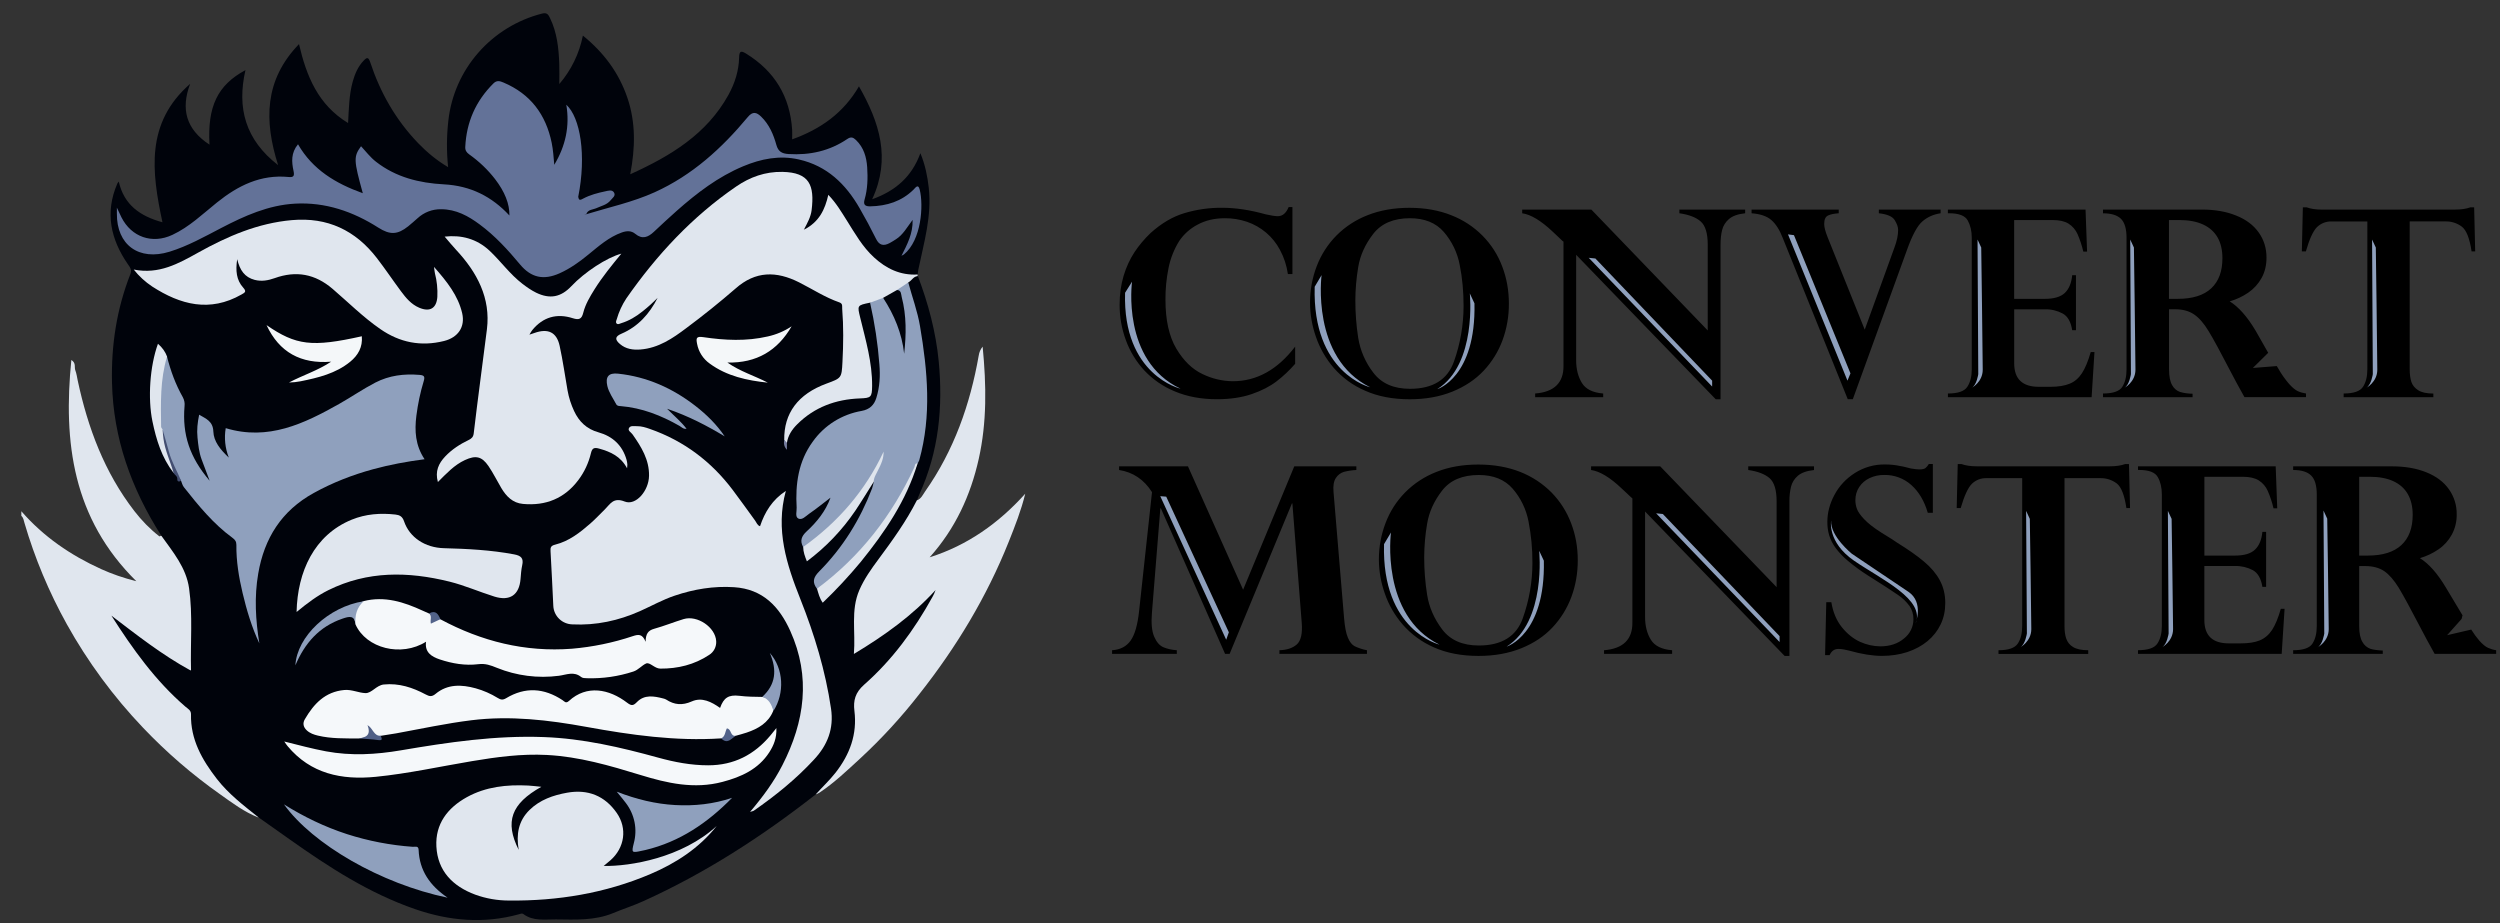
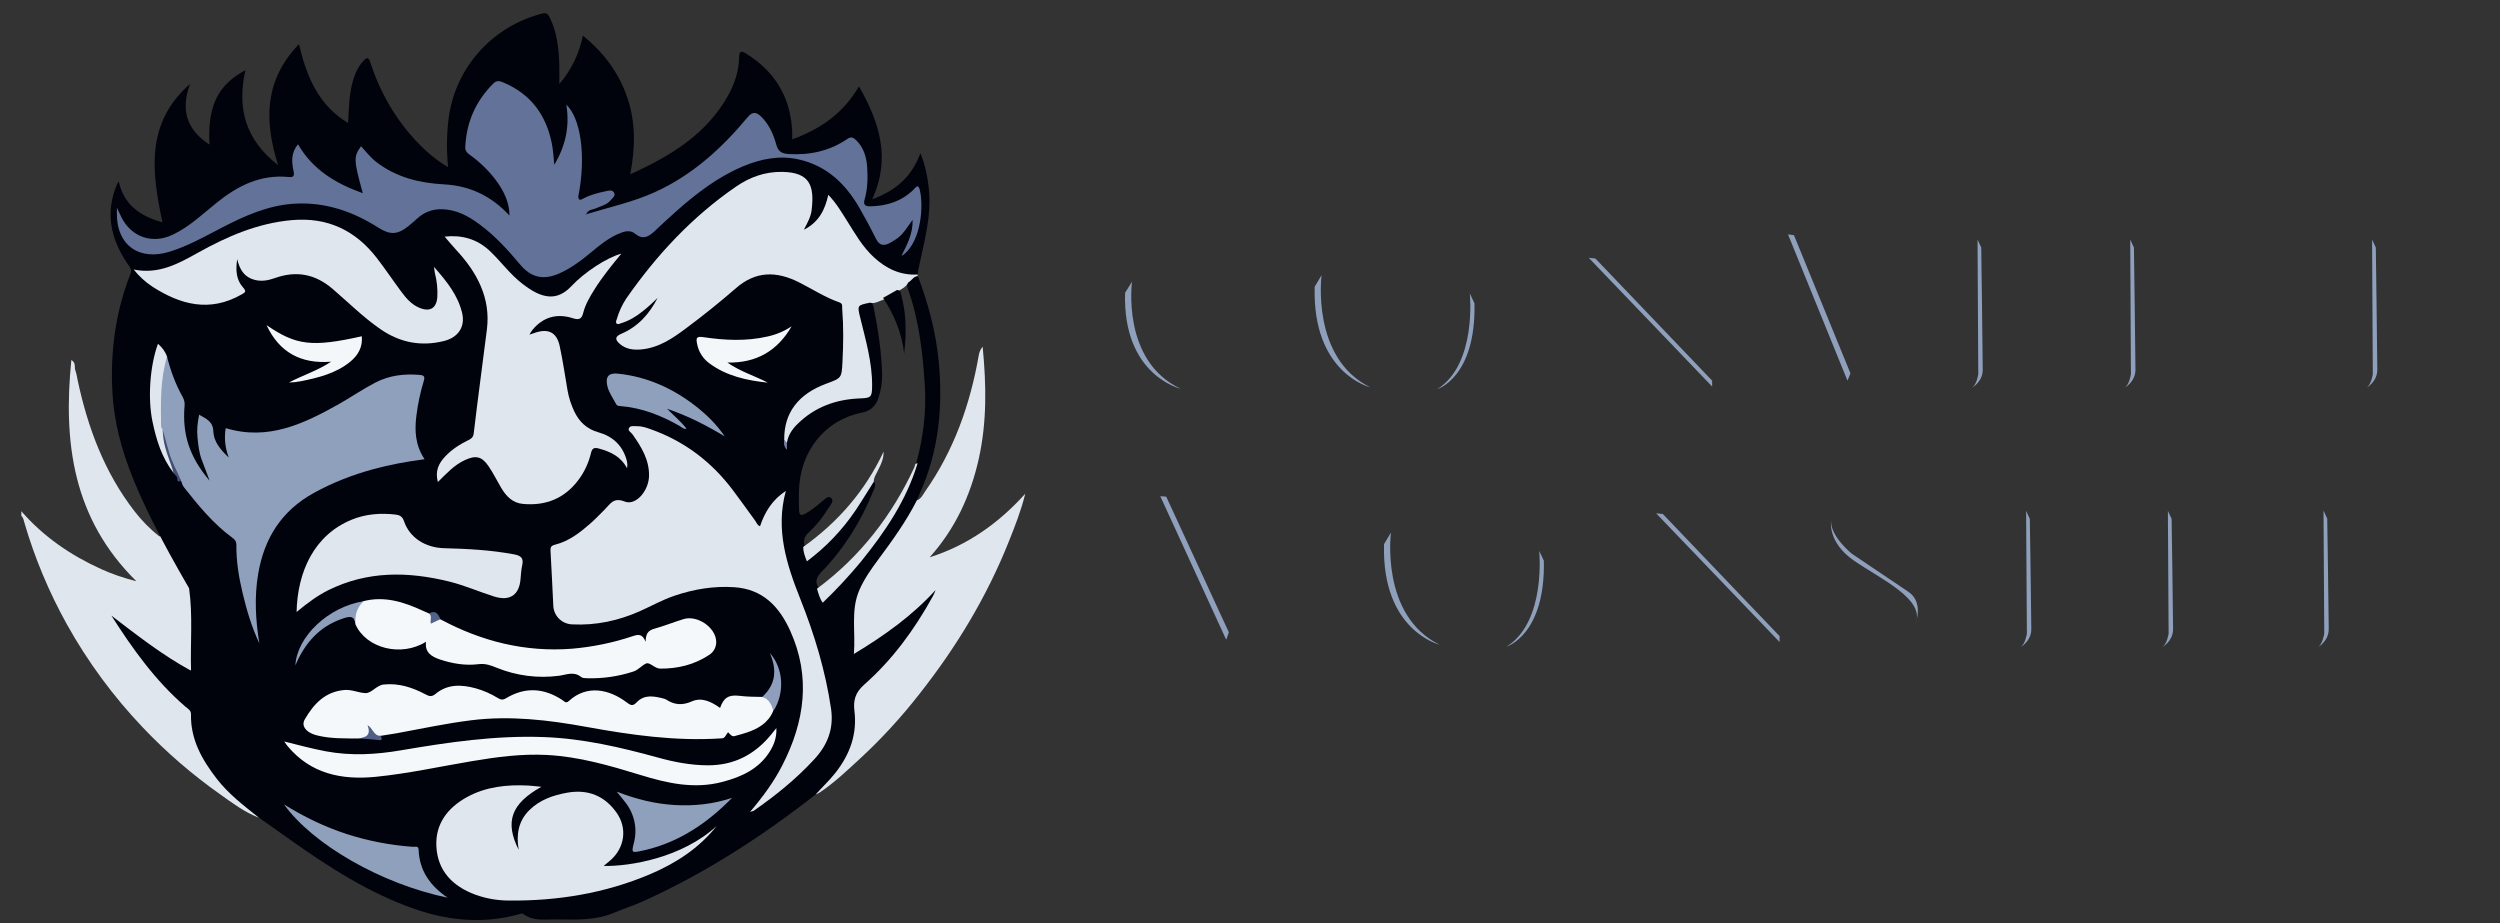
<svg xmlns="http://www.w3.org/2000/svg" width="65" height="24" viewBox="0 0 65 24" fill="none">
  <rect x="0" y="0" width="65" height="24" fill="#333333" stroke="none" />
  <g clip-path="url(#clip0_13873_28805)">
    <path d="M0.555 13.292C1.129 13.952 1.835 14.436 2.632 14.797C2.912 14.924 3.203 15.025 3.545 15.112C1.892 13.482 1.64 11.504 1.855 9.359C1.984 9.44 1.928 9.547 1.957 9.624C1.99 9.71 2.002 9.804 2.021 9.895C2.284 11.123 2.715 12.279 3.494 13.288C3.682 13.531 3.897 13.754 4.142 13.944C4.15 13.95 4.174 13.934 4.19 13.928C4.238 13.924 4.266 13.954 4.291 13.986C4.729 14.544 5.046 15.144 5.017 15.88C5.001 16.321 5.017 16.764 5.014 17.206C5.012 17.468 4.957 17.5 4.731 17.369C4.119 17.015 3.564 16.584 3.031 16.161C3.31 16.57 3.607 16.996 3.943 17.393C4.231 17.734 4.52 18.071 4.871 18.35C4.955 18.417 5.009 18.497 5.011 18.607C5.029 19.358 5.409 19.942 5.898 20.474C6.106 20.696 6.336 20.897 6.583 21.074C6.644 21.119 6.733 21.152 6.72 21.256C6.351 21.112 6.038 20.876 5.722 20.651C5 20.142 4.331 19.564 3.723 18.925C2.949 18.113 2.282 17.208 1.738 16.231C1.273 15.394 0.903 14.51 0.635 13.593C0.617 13.531 0.61 13.46 0.555 13.413L0.555 13.292Z" fill="#E0E6EE" />
-     <path d="M6.722 21.252C6.337 20.945 5.944 20.645 5.64 20.254C5.255 19.757 4.952 19.228 4.966 18.575C4.969 18.465 4.886 18.43 4.823 18.375C4.038 17.699 3.447 16.869 2.896 16.006C3.557 16.509 4.206 17.024 4.967 17.439C4.947 16.706 5.016 15.998 4.916 15.295C4.841 14.759 4.496 14.35 4.192 13.925C3.418 12.71 2.945 11.402 2.912 9.952C2.889 8.978 3.033 8.035 3.39 7.126C3.436 7.009 3.381 6.953 3.33 6.878C2.876 6.223 2.723 5.528 3.05 4.774C3.054 4.763 3.064 4.753 3.088 4.721C3.226 5.332 3.65 5.623 4.224 5.779C3.942 4.465 3.779 3.197 4.944 2.18C4.696 2.836 4.837 3.362 5.447 3.761C5.391 2.765 5.657 2.212 6.382 1.823C6.156 2.806 6.378 3.633 7.231 4.294C6.864 3.137 6.871 2.082 7.774 1.147C7.969 1.983 8.27 2.725 9.05 3.199C9.071 2.819 9.076 2.465 9.171 2.121C9.228 1.919 9.308 1.729 9.457 1.574C9.536 1.491 9.579 1.478 9.625 1.616C9.886 2.408 10.291 3.121 10.877 3.727C11.102 3.959 11.349 4.167 11.651 4.346C11.609 3.944 11.611 3.539 11.657 3.137C11.729 2.483 12.001 1.866 12.437 1.369C12.873 0.871 13.452 0.516 14.097 0.352C14.236 0.317 14.265 0.399 14.305 0.48C14.483 0.85 14.525 1.248 14.541 1.651C14.547 1.822 14.542 1.993 14.542 2.185C14.852 1.824 15.063 1.39 15.155 0.925C15.703 1.37 16.093 1.897 16.313 2.545C16.532 3.19 16.518 3.845 16.386 4.531C17.439 4.055 18.376 3.486 18.939 2.468C19.106 2.165 19.21 1.839 19.217 1.493C19.221 1.323 19.268 1.313 19.399 1.394C20.144 1.853 20.541 2.515 20.596 3.378C20.6 3.451 20.596 3.524 20.596 3.623C21.338 3.356 21.93 2.939 22.333 2.245C22.866 3.181 23.17 4.117 22.676 5.181C23.283 4.962 23.707 4.597 23.93 3.983C24.055 4.286 24.113 4.577 24.147 4.876C24.232 5.611 24.022 6.307 23.876 7.013C23.868 7.052 23.865 7.092 23.86 7.132C23.648 7.238 23.449 7.153 23.253 7.084C22.901 6.958 22.648 6.706 22.421 6.425C22.161 6.104 21.982 5.732 21.74 5.399C21.694 5.335 21.657 5.263 21.595 5.209C21.526 5.236 21.536 5.299 21.516 5.345C21.433 5.539 21.334 5.72 21.167 5.858C21.096 5.915 21.02 6.021 20.926 5.952C20.853 5.898 20.932 5.804 20.963 5.732C21.085 5.452 21.118 5.167 21.021 4.871C20.966 4.702 20.857 4.599 20.68 4.564C20.206 4.469 19.764 4.55 19.344 4.786C18.988 4.983 18.658 5.223 18.362 5.5C17.642 6.174 16.942 6.868 16.391 7.69C16.29 7.842 16.203 8.001 16.145 8.174C16.129 8.221 16.081 8.279 16.135 8.321C16.182 8.358 16.238 8.313 16.286 8.293C16.528 8.191 16.72 8.019 16.916 7.855C16.977 7.803 17.042 7.682 17.125 7.76C17.198 7.828 17.105 7.92 17.052 7.987C16.823 8.272 16.576 8.537 16.234 8.697C16.084 8.768 16.082 8.848 16.224 8.937C16.362 9.025 16.518 9.035 16.676 9.021C16.976 8.996 17.238 8.869 17.487 8.713C18.011 8.384 18.466 7.97 18.944 7.584C19.033 7.511 19.125 7.442 19.215 7.37C19.637 7.026 20.101 6.997 20.591 7.2C21.011 7.374 21.391 7.629 21.811 7.805C21.899 7.843 21.937 7.917 21.951 8.011C22.037 8.579 21.966 9.146 21.951 9.714C21.948 9.82 21.893 9.888 21.792 9.924C21.728 9.947 21.664 9.97 21.599 9.99C20.884 10.216 20.459 10.668 20.434 11.434C20.436 11.506 20.425 11.579 20.437 11.616C20.425 11.602 20.437 11.548 20.434 11.496C20.458 11.147 20.714 10.95 20.96 10.769C21.354 10.476 21.83 10.311 22.323 10.297C22.581 10.289 22.617 10.256 22.622 10.005C22.63 9.551 22.511 9.117 22.419 8.678C22.386 8.521 22.339 8.367 22.301 8.21C22.222 7.887 22.284 7.819 22.631 7.841C22.69 7.885 22.707 7.951 22.72 8.017C22.834 8.589 22.921 9.164 22.935 9.748C22.939 9.956 22.901 10.161 22.834 10.36C22.806 10.454 22.753 10.538 22.678 10.603C22.604 10.668 22.513 10.711 22.415 10.727C21.436 10.921 20.794 11.744 20.773 12.776C20.771 12.931 20.769 13.085 20.774 13.238C20.78 13.408 20.817 13.426 20.97 13.337C21.081 13.273 21.181 13.192 21.282 13.113C21.304 13.096 21.322 13.076 21.344 13.06C21.428 13.002 21.521 12.866 21.612 12.949C21.697 13.027 21.582 13.143 21.526 13.231C21.391 13.455 21.224 13.66 21.031 13.839C20.927 13.933 20.877 14.041 20.92 14.18C20.948 14.275 20.926 14.421 21.014 14.452C21.116 14.486 21.199 14.363 21.276 14.293C21.764 13.855 22.177 13.342 22.502 12.775C22.557 12.679 22.575 12.539 22.727 12.522C22.783 12.61 22.737 12.691 22.705 12.769C22.389 13.55 21.95 14.258 21.361 14.868C21.227 15.006 21.183 15.124 21.283 15.287C21.401 15.593 21.373 15.609 21.627 15.361C22.345 14.656 22.953 13.851 23.433 12.971C23.6 12.657 23.735 12.328 23.838 11.987C24.004 11.349 24.088 10.701 24.046 10.043C23.994 9.202 23.903 8.366 23.622 7.562C23.6 7.499 23.573 7.438 23.583 7.369C23.638 7.25 23.701 7.144 23.863 7.174C24.134 7.889 24.331 8.623 24.406 9.386C24.522 10.583 24.408 11.747 23.902 12.856C23.88 12.904 23.863 12.953 23.845 13.003C23.873 13.09 23.82 13.158 23.782 13.227C23.572 13.61 23.332 13.976 23.066 14.324C22.935 14.494 22.813 14.672 22.69 14.849C22.409 15.251 22.226 15.677 22.277 16.181C22.3 16.399 22.28 16.621 22.283 16.864C22.41 16.828 22.502 16.76 22.593 16.7C23.168 16.316 23.725 15.911 24.191 15.398C24.214 15.374 24.235 15.347 24.261 15.326C24.289 15.307 24.32 15.284 24.352 15.311C24.374 15.329 24.372 15.359 24.366 15.386C24.359 15.427 24.338 15.461 24.32 15.497C23.832 16.404 23.193 17.224 22.429 17.921C22.324 18.017 22.271 18.114 22.28 18.253C22.287 18.359 22.276 18.467 22.283 18.574C22.334 19.393 21.957 20.015 21.355 20.533C21.308 20.572 21.264 20.613 21.215 20.65C19.82 21.743 18.338 22.703 16.713 23.436C16.461 23.55 16.196 23.634 15.94 23.741C15.461 23.939 14.957 23.91 14.455 23.905C14.166 23.902 13.867 23.957 13.61 23.767C13.571 23.737 13.535 23.759 13.495 23.77C12.581 24.023 11.683 23.945 10.797 23.639C9.599 23.226 8.552 22.547 7.531 21.824C7.261 21.634 6.991 21.443 6.722 21.252Z" fill="#00030B" />
+     <path d="M6.722 21.252C6.337 20.945 5.944 20.645 5.64 20.254C5.255 19.757 4.952 19.228 4.966 18.575C4.969 18.465 4.886 18.43 4.823 18.375C4.038 17.699 3.447 16.869 2.896 16.006C3.557 16.509 4.206 17.024 4.967 17.439C4.947 16.706 5.016 15.998 4.916 15.295C3.418 12.71 2.945 11.402 2.912 9.952C2.889 8.978 3.033 8.035 3.39 7.126C3.436 7.009 3.381 6.953 3.33 6.878C2.876 6.223 2.723 5.528 3.05 4.774C3.054 4.763 3.064 4.753 3.088 4.721C3.226 5.332 3.65 5.623 4.224 5.779C3.942 4.465 3.779 3.197 4.944 2.18C4.696 2.836 4.837 3.362 5.447 3.761C5.391 2.765 5.657 2.212 6.382 1.823C6.156 2.806 6.378 3.633 7.231 4.294C6.864 3.137 6.871 2.082 7.774 1.147C7.969 1.983 8.27 2.725 9.05 3.199C9.071 2.819 9.076 2.465 9.171 2.121C9.228 1.919 9.308 1.729 9.457 1.574C9.536 1.491 9.579 1.478 9.625 1.616C9.886 2.408 10.291 3.121 10.877 3.727C11.102 3.959 11.349 4.167 11.651 4.346C11.609 3.944 11.611 3.539 11.657 3.137C11.729 2.483 12.001 1.866 12.437 1.369C12.873 0.871 13.452 0.516 14.097 0.352C14.236 0.317 14.265 0.399 14.305 0.48C14.483 0.85 14.525 1.248 14.541 1.651C14.547 1.822 14.542 1.993 14.542 2.185C14.852 1.824 15.063 1.39 15.155 0.925C15.703 1.37 16.093 1.897 16.313 2.545C16.532 3.19 16.518 3.845 16.386 4.531C17.439 4.055 18.376 3.486 18.939 2.468C19.106 2.165 19.21 1.839 19.217 1.493C19.221 1.323 19.268 1.313 19.399 1.394C20.144 1.853 20.541 2.515 20.596 3.378C20.6 3.451 20.596 3.524 20.596 3.623C21.338 3.356 21.93 2.939 22.333 2.245C22.866 3.181 23.17 4.117 22.676 5.181C23.283 4.962 23.707 4.597 23.93 3.983C24.055 4.286 24.113 4.577 24.147 4.876C24.232 5.611 24.022 6.307 23.876 7.013C23.868 7.052 23.865 7.092 23.86 7.132C23.648 7.238 23.449 7.153 23.253 7.084C22.901 6.958 22.648 6.706 22.421 6.425C22.161 6.104 21.982 5.732 21.74 5.399C21.694 5.335 21.657 5.263 21.595 5.209C21.526 5.236 21.536 5.299 21.516 5.345C21.433 5.539 21.334 5.72 21.167 5.858C21.096 5.915 21.02 6.021 20.926 5.952C20.853 5.898 20.932 5.804 20.963 5.732C21.085 5.452 21.118 5.167 21.021 4.871C20.966 4.702 20.857 4.599 20.68 4.564C20.206 4.469 19.764 4.55 19.344 4.786C18.988 4.983 18.658 5.223 18.362 5.5C17.642 6.174 16.942 6.868 16.391 7.69C16.29 7.842 16.203 8.001 16.145 8.174C16.129 8.221 16.081 8.279 16.135 8.321C16.182 8.358 16.238 8.313 16.286 8.293C16.528 8.191 16.72 8.019 16.916 7.855C16.977 7.803 17.042 7.682 17.125 7.76C17.198 7.828 17.105 7.92 17.052 7.987C16.823 8.272 16.576 8.537 16.234 8.697C16.084 8.768 16.082 8.848 16.224 8.937C16.362 9.025 16.518 9.035 16.676 9.021C16.976 8.996 17.238 8.869 17.487 8.713C18.011 8.384 18.466 7.97 18.944 7.584C19.033 7.511 19.125 7.442 19.215 7.37C19.637 7.026 20.101 6.997 20.591 7.2C21.011 7.374 21.391 7.629 21.811 7.805C21.899 7.843 21.937 7.917 21.951 8.011C22.037 8.579 21.966 9.146 21.951 9.714C21.948 9.82 21.893 9.888 21.792 9.924C21.728 9.947 21.664 9.97 21.599 9.99C20.884 10.216 20.459 10.668 20.434 11.434C20.436 11.506 20.425 11.579 20.437 11.616C20.425 11.602 20.437 11.548 20.434 11.496C20.458 11.147 20.714 10.95 20.96 10.769C21.354 10.476 21.83 10.311 22.323 10.297C22.581 10.289 22.617 10.256 22.622 10.005C22.63 9.551 22.511 9.117 22.419 8.678C22.386 8.521 22.339 8.367 22.301 8.21C22.222 7.887 22.284 7.819 22.631 7.841C22.69 7.885 22.707 7.951 22.72 8.017C22.834 8.589 22.921 9.164 22.935 9.748C22.939 9.956 22.901 10.161 22.834 10.36C22.806 10.454 22.753 10.538 22.678 10.603C22.604 10.668 22.513 10.711 22.415 10.727C21.436 10.921 20.794 11.744 20.773 12.776C20.771 12.931 20.769 13.085 20.774 13.238C20.78 13.408 20.817 13.426 20.97 13.337C21.081 13.273 21.181 13.192 21.282 13.113C21.304 13.096 21.322 13.076 21.344 13.06C21.428 13.002 21.521 12.866 21.612 12.949C21.697 13.027 21.582 13.143 21.526 13.231C21.391 13.455 21.224 13.66 21.031 13.839C20.927 13.933 20.877 14.041 20.92 14.18C20.948 14.275 20.926 14.421 21.014 14.452C21.116 14.486 21.199 14.363 21.276 14.293C21.764 13.855 22.177 13.342 22.502 12.775C22.557 12.679 22.575 12.539 22.727 12.522C22.783 12.61 22.737 12.691 22.705 12.769C22.389 13.55 21.95 14.258 21.361 14.868C21.227 15.006 21.183 15.124 21.283 15.287C21.401 15.593 21.373 15.609 21.627 15.361C22.345 14.656 22.953 13.851 23.433 12.971C23.6 12.657 23.735 12.328 23.838 11.987C24.004 11.349 24.088 10.701 24.046 10.043C23.994 9.202 23.903 8.366 23.622 7.562C23.6 7.499 23.573 7.438 23.583 7.369C23.638 7.25 23.701 7.144 23.863 7.174C24.134 7.889 24.331 8.623 24.406 9.386C24.522 10.583 24.408 11.747 23.902 12.856C23.88 12.904 23.863 12.953 23.845 13.003C23.873 13.09 23.82 13.158 23.782 13.227C23.572 13.61 23.332 13.976 23.066 14.324C22.935 14.494 22.813 14.672 22.69 14.849C22.409 15.251 22.226 15.677 22.277 16.181C22.3 16.399 22.28 16.621 22.283 16.864C22.41 16.828 22.502 16.76 22.593 16.7C23.168 16.316 23.725 15.911 24.191 15.398C24.214 15.374 24.235 15.347 24.261 15.326C24.289 15.307 24.32 15.284 24.352 15.311C24.374 15.329 24.372 15.359 24.366 15.386C24.359 15.427 24.338 15.461 24.32 15.497C23.832 16.404 23.193 17.224 22.429 17.921C22.324 18.017 22.271 18.114 22.28 18.253C22.287 18.359 22.276 18.467 22.283 18.574C22.334 19.393 21.957 20.015 21.355 20.533C21.308 20.572 21.264 20.613 21.215 20.65C19.82 21.743 18.338 22.703 16.713 23.436C16.461 23.55 16.196 23.634 15.94 23.741C15.461 23.939 14.957 23.91 14.455 23.905C14.166 23.902 13.867 23.957 13.61 23.767C13.571 23.737 13.535 23.759 13.495 23.77C12.581 24.023 11.683 23.945 10.797 23.639C9.599 23.226 8.552 22.547 7.531 21.824C7.261 21.634 6.991 21.443 6.722 21.252Z" fill="#00030B" />
    <path d="M22.622 7.869C22.281 7.939 22.287 7.938 22.367 8.264C22.509 8.847 22.68 9.426 22.675 10.034C22.672 10.331 22.646 10.348 22.353 10.359C21.727 10.383 21.174 10.587 20.728 11.031C20.593 11.165 20.489 11.32 20.46 11.515C20.381 11.544 20.424 11.456 20.39 11.443C20.378 10.743 20.749 10.246 21.485 9.975C21.883 9.829 21.882 9.829 21.904 9.411C21.928 8.949 21.934 8.489 21.897 8.028C21.892 7.965 21.918 7.895 21.824 7.862C21.452 7.733 21.123 7.516 20.774 7.34C20.186 7.045 19.644 7.041 19.124 7.502C18.711 7.86 18.285 8.203 17.846 8.529C17.491 8.797 17.121 9.05 16.651 9.087C16.457 9.102 16.27 9.075 16.118 8.944C15.978 8.825 15.993 8.746 16.159 8.676C16.593 8.49 16.885 8.16 17.098 7.745C17.036 7.804 16.976 7.865 16.912 7.922C16.847 7.981 16.78 8.037 16.711 8.092C16.542 8.228 16.359 8.34 16.148 8.404C16.11 8.416 16.07 8.444 16.035 8.414C15.999 8.383 16.023 8.339 16.035 8.302C16.09 8.109 16.174 7.926 16.285 7.758C17.072 6.63 17.998 5.632 19.143 4.848C19.499 4.604 19.896 4.46 20.343 4.469C21.049 4.483 21.181 4.817 21.102 5.465C21.081 5.633 20.999 5.789 20.898 5.975C21.298 5.773 21.449 5.45 21.536 5.066C21.742 5.279 21.877 5.511 22.02 5.737C22.23 6.072 22.426 6.419 22.723 6.691C23.041 6.983 23.408 7.163 23.856 7.137C23.856 7.151 23.856 7.166 23.857 7.179C23.745 7.189 23.703 7.299 23.615 7.343C23.561 7.463 23.444 7.511 23.341 7.576C23.222 7.658 23.097 7.73 22.967 7.792C22.854 7.827 22.751 7.905 22.622 7.87V7.869ZM21.208 20.656C21.378 20.465 21.566 20.291 21.724 20.09C22.096 19.614 22.29 19.09 22.215 18.484C22.182 18.215 22.235 18.008 22.466 17.803C23.201 17.156 23.772 16.374 24.243 15.522C24.275 15.465 24.303 15.406 24.325 15.341C23.721 16.005 23 16.522 22.201 17.003C22.249 16.423 22.114 15.869 22.343 15.342C22.469 15.051 22.652 14.794 22.84 14.541C23.204 14.05 23.561 13.555 23.838 13.009C23.951 12.97 23.993 12.863 24.052 12.779C24.803 11.711 25.224 10.515 25.447 9.243C25.459 9.159 25.494 9.079 25.549 9.013C25.647 10.021 25.66 10.977 25.448 11.929C25.235 12.884 24.836 13.748 24.171 14.49C25.162 14.176 25.969 13.599 26.656 12.837C26.551 13.27 26.39 13.678 26.227 14.086C25.657 15.514 24.869 16.82 23.916 18.029C23.446 18.634 22.927 19.201 22.363 19.722C22.027 20.031 21.696 20.348 21.314 20.604C21.283 20.627 21.244 20.639 21.208 20.656Z" fill="#E0E6EE" />
    <path d="M15.243 5.57C15.838 5.388 16.449 5.257 17.02 4.999C18.001 4.555 18.768 3.854 19.442 3.044C19.575 2.882 19.677 2.924 19.79 3.033C20 3.236 20.11 3.496 20.186 3.769C20.234 3.938 20.326 3.994 20.503 4.005C21.059 4.039 21.57 3.925 22.031 3.613C22.124 3.55 22.181 3.569 22.256 3.641C22.459 3.837 22.529 4.085 22.547 4.349C22.565 4.63 22.559 4.912 22.48 5.185C22.442 5.318 22.486 5.368 22.627 5.365C23.058 5.356 23.441 5.236 23.752 4.93C23.803 4.88 23.872 4.768 23.913 4.932C24.015 5.345 23.958 6.24 23.503 6.615C23.492 6.623 23.48 6.628 23.438 6.652C23.588 6.352 23.737 6.078 23.728 5.717C23.578 5.916 23.477 6.108 23.29 6.224C23.238 6.256 23.188 6.29 23.134 6.318C22.977 6.403 22.861 6.384 22.776 6.208C22.642 5.937 22.499 5.671 22.348 5.41C21.989 4.786 21.503 4.312 20.77 4.146C20.268 4.032 19.787 4.129 19.323 4.323C18.67 4.596 18.119 5.019 17.597 5.48C17.395 5.66 17.196 5.843 17 6.028C16.851 6.167 16.701 6.233 16.517 6.08C16.414 5.995 16.297 5.999 16.171 6.043C15.83 6.163 15.568 6.399 15.296 6.62C15.065 6.81 14.824 6.982 14.551 7.105C14.134 7.292 13.808 7.222 13.518 6.872C13.202 6.493 12.871 6.131 12.472 5.836C12.175 5.615 11.858 5.441 11.469 5.44C11.242 5.436 11.024 5.52 10.858 5.673C10.777 5.744 10.697 5.816 10.613 5.884C10.334 6.106 10.14 6.111 9.837 5.919C9.178 5.499 8.46 5.251 7.667 5.295C6.976 5.334 6.357 5.613 5.753 5.927C5.315 6.155 4.885 6.397 4.407 6.545C3.611 6.79 3.03 6.369 3.039 5.549V5.399C3.093 5.512 3.124 5.583 3.158 5.651C3.417 6.163 3.956 6.352 4.481 6.107C4.922 5.901 5.269 5.564 5.642 5.264C6.188 4.826 6.777 4.531 7.504 4.602C7.643 4.616 7.658 4.567 7.631 4.44C7.582 4.211 7.563 3.976 7.748 3.751C8.129 4.412 8.725 4.769 9.433 5.024C9.194 4.158 9.191 4.073 9.387 3.802C9.515 3.94 9.627 4.09 9.777 4.206C10.295 4.61 10.904 4.759 11.541 4.793C12.234 4.829 12.789 5.11 13.245 5.603C13.25 5.301 13.124 4.985 12.872 4.657C12.682 4.412 12.456 4.196 12.202 4.016C12.127 3.962 12.092 3.908 12.097 3.818C12.128 3.175 12.369 2.625 12.83 2.168C12.918 2.081 12.999 2.107 13.089 2.145C13.796 2.443 14.194 2.982 14.344 3.714C14.383 3.902 14.393 4.092 14.411 4.285C14.704 3.798 14.818 3.28 14.724 2.723C15.087 3.052 15.252 4.035 15.033 5.123C15.037 5.183 15.026 5.242 15.002 5.296C14.978 5.35 14.941 5.398 14.895 5.436C14.736 5.57 14.652 5.746 14.617 5.93C14.746 5.693 14.966 5.587 15.243 5.57Z" fill="#637298" />
    <path d="M19.501 21.109C19.84 20.711 20.123 20.323 20.342 19.895C20.922 18.761 21.087 17.6 20.547 16.404C20.264 15.777 19.838 15.315 19.084 15.267C18.555 15.233 18.045 15.318 17.545 15.486C17.229 15.592 16.942 15.754 16.64 15.889C16.081 16.138 15.498 16.264 14.883 16.234C14.754 16.231 14.631 16.18 14.539 16.091C14.447 16.002 14.392 15.881 14.386 15.754C14.362 15.28 14.342 14.805 14.314 14.331C14.307 14.23 14.325 14.188 14.437 14.16C14.795 14.07 15.078 13.848 15.348 13.612C15.48 13.497 15.599 13.368 15.725 13.245C15.866 13.107 15.945 12.922 16.242 13.04C16.53 13.155 16.869 12.763 16.875 12.37C16.882 11.953 16.674 11.617 16.443 11.29C16.407 11.239 16.316 11.198 16.354 11.129C16.393 11.057 16.487 11.083 16.561 11.081C16.678 11.079 16.788 11.114 16.896 11.152C17.78 11.461 18.491 11.998 19.049 12.736C19.248 12.998 19.436 13.268 19.632 13.534C19.67 13.586 19.689 13.659 19.761 13.682C19.885 13.311 20.08 12.994 20.432 12.764C20.156 13.767 20.453 14.681 20.811 15.58C21.178 16.503 21.462 17.443 21.607 18.425C21.683 18.944 21.518 19.369 21.168 19.745C20.699 20.254 20.164 20.686 19.596 21.08C19.581 21.09 19.561 21.091 19.501 21.109Z" fill="#E0E6EE" />
    <path d="M4.341 9.266C4.434 9.637 4.564 9.994 4.754 10.329C4.792 10.4 4.808 10.481 4.798 10.56C4.737 11.301 4.93 11.887 5.451 12.5L5.242 11.945C5.174 11.761 5.154 11.567 5.135 11.375C5.115 11.181 5.135 10.988 5.178 10.782C5.356 10.888 5.537 10.95 5.547 11.219C5.556 11.474 5.722 11.684 5.949 11.897C5.853 11.654 5.825 11.389 5.869 11.132C6.974 11.466 7.904 11.016 8.816 10.503C9.134 10.324 9.434 10.115 9.759 9.947C10.123 9.76 10.505 9.714 10.905 9.747C11.022 9.757 11.055 9.783 11.017 9.908C10.928 10.202 10.865 10.501 10.826 10.808C10.776 11.203 10.798 11.579 11.039 11.94C10.575 12 10.132 12.082 9.697 12.201C9.159 12.348 8.646 12.548 8.157 12.818C7.319 13.28 6.871 13.995 6.714 14.913C6.609 15.521 6.645 16.123 6.743 16.728C6.545 16.308 6.414 15.866 6.307 15.417C6.21 15.006 6.141 14.591 6.146 14.167C6.147 14.081 6.109 14.03 6.046 13.985C5.545 13.619 5.159 13.145 4.78 12.665C4.742 12.617 4.729 12.551 4.705 12.494C4.462 12.192 4.35 11.837 4.26 11.471C4.233 11.361 4.217 11.247 4.157 11.147C4.085 10.563 4.111 9.971 4.236 9.396C4.248 9.342 4.264 9.278 4.341 9.266Z" fill="#8FA0BD" />
    <path d="M11.385 12.533C11.307 12.251 11.405 12.048 11.575 11.868C11.748 11.685 11.958 11.549 12.185 11.44C12.264 11.401 12.306 11.361 12.317 11.266C12.423 10.363 12.547 9.463 12.66 8.561C12.761 7.752 12.404 7.079 11.857 6.494C11.756 6.386 11.664 6.271 11.561 6.152C11.993 6.104 12.394 6.206 12.728 6.518C13.022 6.794 13.258 7.13 13.582 7.378C13.695 7.465 13.811 7.546 13.938 7.609C14.296 7.783 14.582 7.729 14.855 7.441C15.201 7.074 15.774 6.698 16.155 6.595C15.903 6.902 15.661 7.198 15.458 7.522C15.338 7.715 15.219 7.912 15.164 8.134C15.124 8.294 15.057 8.326 14.894 8.274C14.477 8.14 14.118 8.242 13.839 8.583C13.815 8.612 13.797 8.648 13.765 8.701C13.823 8.681 13.86 8.671 13.896 8.657C14.248 8.531 14.474 8.636 14.551 8.993C14.635 9.377 14.689 9.768 14.757 10.155C14.79 10.34 14.848 10.518 14.927 10.688C15.055 10.962 15.253 11.155 15.559 11.24C15.93 11.344 16.183 11.579 16.29 11.953C16.301 11.992 16.307 12.031 16.311 12.071C16.313 12.094 16.308 12.117 16.304 12.176C16.138 11.863 15.873 11.746 15.579 11.664C15.454 11.63 15.398 11.643 15.365 11.78C15.304 12.035 15.195 12.273 15.035 12.484C14.677 12.959 14.191 13.156 13.598 13.102C13.328 13.078 13.163 12.904 13.034 12.689C12.921 12.499 12.824 12.299 12.7 12.117C12.527 11.865 12.369 11.832 12.089 11.961C11.812 12.089 11.611 12.308 11.385 12.533ZM18.634 21.476C18.176 22.053 17.574 22.444 16.901 22.73C15.732 23.225 14.502 23.427 13.234 23.414C12.935 23.414 12.638 23.363 12.357 23.261C11.767 23.042 11.379 22.642 11.346 22.009C11.315 21.425 11.634 21.006 12.137 20.727C12.633 20.453 13.176 20.397 13.732 20.424C13.845 20.43 13.959 20.446 14.075 20.457C13.291 20.895 13.118 21.365 13.486 22.096C13.417 21.691 13.479 21.342 13.768 21.059C14.039 20.794 14.382 20.675 14.747 20.61C15.288 20.514 15.725 20.691 16.035 21.136C16.316 21.539 16.241 22.043 15.871 22.368C15.817 22.416 15.761 22.46 15.695 22.515C16.387 22.527 17.73 22.304 18.634 21.476Z" fill="#E0E6EE" />
-     <path d="M22.622 7.871L22.96 7.745C23.128 7.846 23.192 8.022 23.271 8.181C23.415 8.472 23.51 8.78 23.505 9.08C23.475 8.582 23.525 8.046 23.323 7.539L23.615 7.344C23.717 7.722 23.854 8.09 23.92 8.478C24.117 9.641 24.225 10.803 23.901 11.964C23.892 11.994 23.872 12.021 23.858 12.05C23.663 12.482 23.463 12.908 23.197 13.303C22.719 14.017 22.138 14.659 21.471 15.206C21.408 15.258 21.345 15.332 21.242 15.309C21.116 15.14 21.139 15.018 21.3 14.856C21.914 14.237 22.364 13.509 22.674 12.699C22.695 12.643 22.703 12.583 22.718 12.525C22.666 12.453 22.693 12.386 22.73 12.32C22.809 12.175 22.878 12.025 22.943 11.874C22.528 12.803 21.868 13.535 21.063 14.151C21.012 14.191 20.959 14.24 20.882 14.223C20.794 14.063 20.836 13.944 20.97 13.819C21.237 13.573 21.465 13.294 21.594 12.938C21.407 13.081 21.225 13.229 21.032 13.362C20.949 13.421 20.851 13.534 20.753 13.48C20.669 13.432 20.718 13.295 20.713 13.198C20.677 12.585 20.757 11.995 21.132 11.482C21.28 11.273 21.468 11.095 21.686 10.958C21.904 10.821 22.147 10.728 22.402 10.684C22.611 10.646 22.728 10.531 22.785 10.345C22.874 10.06 22.889 9.767 22.864 9.473C22.823 8.933 22.742 8.398 22.622 7.871Z" fill="#8FA0BD" />
    <path d="M11.284 6.939C11.622 7.323 11.91 7.683 12.017 8.145C12.098 8.501 11.91 8.775 11.544 8.866C10.943 9.016 10.393 8.906 9.887 8.555C9.44 8.246 9.058 7.863 8.649 7.512C8.193 7.121 7.7 7.031 7.14 7.232C6.972 7.292 6.801 7.323 6.622 7.277C6.362 7.209 6.236 7.027 6.167 6.739C6.122 7.037 6.145 7.281 6.323 7.478C6.419 7.585 6.366 7.607 6.279 7.657C5.455 8.127 4.692 7.925 3.956 7.449C3.774 7.328 3.612 7.179 3.477 7.008C4.134 7.14 4.64 6.853 5.157 6.565C5.914 6.144 6.704 5.801 7.589 5.723C8.517 5.641 9.242 5.99 9.797 6.708C10.015 6.99 10.213 7.287 10.425 7.572C10.554 7.746 10.692 7.913 10.9 8.001C11.178 8.119 11.35 8.016 11.371 7.719C11.381 7.511 11.36 7.303 11.307 7.101C11.299 7.065 11.297 7.026 11.284 6.939Z" fill="#E0E6EE" />
    <path d="M18.747 19.198C17.566 19.275 16.405 19.11 15.251 18.9C14.259 18.719 13.268 18.602 12.26 18.726C11.602 18.807 10.953 18.948 10.301 19.067C10.167 19.091 10.034 19.11 9.9 19.131C9.686 19.197 9.66 19.027 9.605 18.921C9.635 19.161 9.635 19.161 9.319 19.201C8.967 19.197 8.613 19.209 8.267 19.126C8.161 19.101 8.059 19.066 7.977 18.99C7.886 18.906 7.864 18.805 7.926 18.7C8.157 18.304 8.449 17.986 8.951 17.94C9.144 17.922 9.324 18.015 9.503 18.021C9.664 18.025 9.786 17.817 9.978 17.797C10.373 17.757 10.728 17.875 11.066 18.055C11.164 18.107 11.227 18.123 11.327 18.039C11.638 17.781 12 17.796 12.367 17.896C12.569 17.952 12.762 18.037 12.941 18.147C13.017 18.194 13.072 18.206 13.158 18.154C13.656 17.853 14.146 17.887 14.626 18.204C14.674 18.236 14.711 18.3 14.792 18.225C15.256 17.799 15.837 17.912 16.306 18.271C16.417 18.355 16.464 18.352 16.559 18.255C16.755 18.053 17.001 18.098 17.243 18.16C17.269 18.167 17.297 18.174 17.319 18.188C17.532 18.327 17.738 18.347 17.986 18.237C18.251 18.119 18.499 18.249 18.722 18.406C18.816 18.141 18.941 18.058 19.224 18.091C19.42 18.115 19.617 18.118 19.814 18.12C20.025 18.141 20.096 18.231 20.103 18.486C19.976 18.795 19.714 18.946 19.414 19.047C19.319 19.08 19.221 19.104 19.125 19.131C19.035 19.17 18.991 19.1 18.931 19.039C18.87 19.096 18.857 19.208 18.747 19.198ZM9.451 15.63C10.002 15.49 10.502 15.653 10.993 15.879C11.048 15.905 11.102 15.927 11.157 15.952C11.248 15.978 11.238 16.058 11.25 16.128C11.322 16.15 11.379 16.061 11.451 16.102C12.518 16.675 13.651 16.96 14.869 16.867C15.409 16.821 15.942 16.711 16.455 16.539C16.594 16.494 16.7 16.472 16.786 16.686C16.788 16.479 16.852 16.392 17.006 16.349C17.266 16.277 17.516 16.175 17.775 16.096C18.13 15.989 18.6 16.308 18.621 16.668C18.626 16.739 18.611 16.81 18.579 16.874C18.546 16.938 18.497 16.991 18.436 17.029C18.054 17.282 17.625 17.387 17.167 17.384C17.021 17.383 16.895 17.21 16.8 17.25C16.691 17.297 16.596 17.419 16.467 17.46C16.08 17.587 15.673 17.646 15.266 17.634C15.212 17.633 15.146 17.633 15.11 17.602C14.921 17.448 14.732 17.543 14.533 17.57C13.986 17.642 13.429 17.57 12.919 17.363C12.752 17.295 12.621 17.246 12.435 17.269C12.097 17.311 11.758 17.253 11.434 17.145C11.22 17.073 11.039 16.962 11.077 16.685C10.433 17.09 9.52 16.859 9.242 16.233C9.195 15.993 9.169 15.76 9.451 15.63Z" fill="#F5F8FA" />
    <path d="M7.711 15.912C7.734 14.864 8.168 13.912 9.143 13.512C9.511 13.362 9.891 13.335 10.28 13.378C10.388 13.39 10.462 13.426 10.505 13.553C10.647 13.973 11.051 14.24 11.543 14.253C12.153 14.269 12.761 14.3 13.364 14.413C13.548 14.447 13.619 14.513 13.577 14.698C13.551 14.815 13.544 14.936 13.534 15.055C13.501 15.466 13.259 15.637 12.854 15.511C12.463 15.389 12.087 15.222 11.686 15.122C10.61 14.856 9.556 14.84 8.538 15.344C8.247 15.488 7.989 15.683 7.711 15.912Z" fill="#E0E6EE" />
    <path d="M7.391 19.279C7.771 19.374 8.121 19.468 8.478 19.535C9.129 19.656 9.772 19.619 10.42 19.509C11.651 19.299 12.885 19.117 14.141 19.164C15.157 19.201 16.138 19.43 17.111 19.698C17.535 19.815 17.966 19.898 18.412 19.898C19.084 19.898 19.612 19.622 20.033 19.119C20.075 19.069 20.115 19.017 20.186 18.93C20.197 19.192 20.115 19.382 20.002 19.559C19.718 20 19.274 20.2 18.785 20.329C18.051 20.524 17.348 20.364 16.65 20.149C15.854 19.905 15.057 19.672 14.216 19.629C13.56 19.595 12.918 19.681 12.275 19.789C11.441 19.929 10.613 20.113 9.77 20.197C8.88 20.285 8.078 20.119 7.477 19.399C7.452 19.369 7.431 19.337 7.391 19.279Z" fill="#F5F8FA" />
    <path d="M7.383 20.913C7.898 21.236 8.442 21.499 9.021 21.687C9.576 21.865 10.15 21.976 10.732 22.017C10.791 22.021 10.879 21.982 10.884 22.095C10.905 22.632 11.176 23.026 11.638 23.34C9.903 22.98 8.129 21.951 7.383 20.913ZM19.035 20.743C18.401 21.39 17.678 21.886 16.782 22.1C16.75 22.108 16.716 22.113 16.683 22.121C16.423 22.179 16.417 22.171 16.479 21.923C16.527 21.745 16.534 21.558 16.498 21.377C16.462 21.197 16.385 21.026 16.273 20.879C16.209 20.793 16.139 20.713 16.035 20.584C16.555 20.785 17.044 20.902 17.549 20.931C18.053 20.959 18.548 20.908 19.035 20.743ZM17.344 10.628C17.539 10.824 17.711 10.965 17.85 11.148C17.765 11.161 17.719 11.103 17.665 11.072C17.191 10.802 16.691 10.604 16.14 10.559C16.093 10.555 16.047 10.559 16.019 10.506C15.938 10.352 15.832 10.21 15.791 10.038C15.736 9.798 15.82 9.688 16.068 9.715C16.824 9.795 17.488 10.094 18.081 10.554C18.373 10.781 18.634 11.037 18.842 11.346C18.38 11.068 17.906 10.819 17.344 10.628Z" fill="#8FA0BD" />
    <path d="M19.963 9.949C19.424 9.893 18.899 9.781 18.451 9.452C18.279 9.329 18.162 9.145 18.124 8.939C18.096 8.794 18.1 8.739 18.285 8.766C18.843 8.849 19.405 8.877 19.962 8.748C20.183 8.699 20.394 8.61 20.582 8.484C20.217 9.117 19.671 9.444 18.912 9.426C19.243 9.659 19.617 9.769 19.963 9.949ZM6.93 8.453C7.698 8.981 8.109 9.033 9.407 8.743C9.432 9.024 9.312 9.237 9.103 9.407C8.73 9.711 8.276 9.82 7.817 9.913C7.718 9.933 7.617 9.943 7.513 9.945C7.87 9.757 8.26 9.636 8.61 9.404C7.821 9.468 7.259 9.158 6.93 8.453Z" fill="#F4F7F9" />
    <path d="M21.242 15.306C22.366 14.472 23.192 13.406 23.773 12.15C23.792 12.11 23.779 12.042 23.857 12.047C23.565 13.014 23.008 13.834 22.377 14.612C22.069 14.983 21.74 15.337 21.391 15.671C21.307 15.555 21.28 15.429 21.242 15.306Z" fill="#DFE5ED" />
    <path d="M4.344 9.271C4.162 9.869 4.18 10.484 4.189 11.098C4.19 11.12 4.214 11.143 4.227 11.165C4.287 11.501 4.361 11.833 4.504 12.148C4.525 12.193 4.559 12.243 4.512 12.294C4.205 11.899 4.064 11.437 3.964 10.958C3.84 10.36 3.895 9.521 4.107 8.938C4.219 9.035 4.296 9.142 4.344 9.271Z" fill="#E0E6EE" />
    <path d="M20.883 14.221C21.79 13.574 22.496 12.762 22.974 11.742C22.974 11.905 22.936 12.023 22.801 12.282C22.762 12.359 22.715 12.432 22.719 12.523C22.558 12.775 22.404 13.032 22.238 13.279C21.896 13.784 21.47 14.229 20.979 14.595C20.927 14.464 20.883 14.349 20.883 14.22V14.221Z" fill="#DFE5ED" />
    <path d="M15.243 5.57C14.991 5.659 14.748 5.766 14.562 6.031C14.589 5.74 14.687 5.54 14.873 5.391C14.964 5.319 14.988 5.217 15.034 5.124C15.049 5.228 15.105 5.194 15.163 5.163C15.344 5.067 15.54 5.016 15.739 4.974C15.813 4.959 15.914 4.923 15.964 5.005C16.016 5.093 15.924 5.146 15.875 5.208C15.779 5.326 15.637 5.352 15.508 5.411C15.416 5.453 15.285 5.443 15.243 5.57Z" fill="#637298" />
    <path d="M9.454 15.633C9.274 15.797 9.223 16.004 9.244 16.236C9.221 15.989 9.076 16.026 8.904 16.085C8.297 16.292 7.923 16.725 7.68 17.299C7.719 16.547 8.548 15.772 9.454 15.633Z" fill="#8E9FBC" />
    <path d="M20.11 18.483C20.061 18.325 19.996 18.177 19.82 18.117C20.167 17.8 20.209 17.424 20.015 16.977C20.376 17.382 20.405 18.023 20.11 18.483Z" fill="#8E9EBC" />
    <path d="M4.512 12.294C4.429 11.995 4.289 11.714 4.249 11.401C4.239 11.322 4.232 11.243 4.227 11.164C4.282 11.358 4.34 11.552 4.392 11.746C4.463 12.012 4.605 12.247 4.708 12.499C4.654 12.535 4.606 12.521 4.61 12.461C4.617 12.375 4.538 12.351 4.512 12.294Z" fill="#434E71" />
    <path d="M9.32 19.198C9.512 19.176 9.657 19.117 9.554 18.852C9.705 18.94 9.716 19.144 9.901 19.129C9.912 19.185 9.975 19.261 9.834 19.242C9.664 19.218 9.492 19.212 9.32 19.198Z" fill="#4F5F86" />
-     <path d="M18.75 19.197C18.862 19.148 18.849 19.023 18.899 18.938C19.023 18.954 18.981 19.149 19.128 19.13C19.012 19.207 18.91 19.361 18.75 19.197Z" fill="#51628A" />
    <path d="M11.451 16.099L11.203 16.215C11.176 16.122 11.242 16.021 11.156 15.949C11.331 15.854 11.394 15.969 11.451 16.099Z" fill="#52638A" />
    <path d="M20.39 11.438L20.46 11.509V11.695C20.38 11.61 20.374 11.526 20.39 11.438Z" fill="#747C9E" />
    <path d="M23.324 7.539C23.439 7.55 23.426 7.653 23.444 7.721C23.571 8.206 23.564 8.699 23.508 9.197C23.45 8.666 23.251 8.188 22.961 7.744L23.324 7.539Z" fill="#00030B" />
-     <path d="M59.743 10.17C59.678 10.14 59.603 10.078 59.518 9.984C59.412 9.861 59.318 9.729 59.239 9.588L59.196 9.518L58.574 9.567L58.973 9.173L58.646 8.598C58.429 8.233 58.204 7.98 57.973 7.836C58.151 7.783 58.311 7.708 58.456 7.608C58.601 7.508 58.716 7.381 58.802 7.226C58.887 7.072 58.929 6.895 58.929 6.698C58.929 6.453 58.862 6.235 58.727 6.045C58.592 5.854 58.397 5.707 58.141 5.605C57.886 5.5 57.589 5.449 57.25 5.449H54.678V5.546C54.893 5.546 55.049 5.594 55.145 5.689C55.242 5.785 55.29 5.95 55.29 6.184V9.601C55.29 9.792 55.254 9.943 55.179 10.059C55.106 10.173 54.938 10.231 54.678 10.231V10.327H57.007V10.237C56.898 10.236 56.789 10.221 56.684 10.192C56.596 10.162 56.523 10.1 56.478 10.018C56.423 9.926 56.395 9.788 56.395 9.601V8.041H56.552C56.752 8.041 56.916 8.086 57.046 8.175C57.175 8.262 57.3 8.406 57.421 8.605C57.543 8.803 57.735 9.157 57.999 9.667C58.083 9.831 58.202 10.05 58.356 10.326H59.956V10.231C59.882 10.22 59.811 10.2 59.743 10.17ZM57.492 7.497C57.296 7.68 57.006 7.77 56.619 7.77H56.393V5.721H56.662C56.907 5.721 57.113 5.76 57.28 5.837C57.447 5.914 57.573 6.027 57.657 6.173C57.741 6.321 57.783 6.499 57.783 6.711C57.784 7.054 57.686 7.315 57.492 7.497ZM64.688 16.843C64.623 16.815 64.549 16.752 64.464 16.659C64.386 16.568 64.315 16.471 64.252 16.369L63.625 16.515L63.999 16.095C64.007 16.096 64.019 15.999 64.027 16.001L63.591 15.273C63.374 14.909 63.148 14.654 62.918 14.512C63.09 14.461 63.253 14.384 63.401 14.283C63.546 14.184 63.66 14.057 63.746 13.902C63.834 13.739 63.878 13.557 63.874 13.372C63.878 13.14 63.807 12.912 63.672 12.721C63.537 12.529 63.342 12.384 63.086 12.28C62.831 12.177 62.534 12.125 62.194 12.125H59.622V12.22C59.838 12.22 59.994 12.268 60.09 12.364C60.188 12.46 60.236 12.626 60.236 12.859V16.277C60.236 16.467 60.198 16.619 60.124 16.733C60.051 16.848 59.883 16.906 59.622 16.906V17.001H61.952V16.914C61.819 16.909 61.709 16.893 61.63 16.869C61.542 16.837 61.468 16.774 61.424 16.692C61.367 16.6 61.339 16.462 61.339 16.278V14.718H61.497C61.697 14.718 61.861 14.763 61.991 14.85C62.119 14.939 62.244 15.082 62.366 15.28C62.487 15.48 62.679 15.832 62.944 16.342C63.028 16.506 63.147 16.726 63.301 17.001H64.9V16.906C64.827 16.895 64.756 16.874 64.688 16.843ZM62.436 14.172C62.241 14.353 61.95 14.445 61.565 14.445H61.339V12.396H61.608C61.853 12.396 62.059 12.433 62.227 12.511C62.393 12.588 62.519 12.699 62.603 12.847C62.687 12.994 62.73 13.173 62.73 13.385C62.73 13.728 62.632 13.99 62.436 14.172ZM33.603 7.125H33.485C33.454 6.904 33.384 6.691 33.278 6.495C33.097 6.153 32.79 5.892 32.42 5.766C32.235 5.704 32.041 5.673 31.846 5.674C31.577 5.674 31.34 5.73 31.134 5.842C30.944 5.942 30.781 6.087 30.661 6.264C30.526 6.48 30.432 6.719 30.382 6.967C30.327 7.238 30.3 7.514 30.302 7.79C30.302 8.321 30.395 8.744 30.583 9.062C30.772 9.38 30.999 9.601 31.266 9.726C31.51 9.845 31.779 9.909 32.052 9.912C32.675 9.912 33.216 9.612 33.674 9.012V9.459C33.528 9.627 33.366 9.781 33.189 9.916C33.016 10.048 32.801 10.159 32.543 10.247C32.285 10.335 31.983 10.38 31.638 10.38C31.229 10.38 30.865 10.311 30.544 10.176C30.242 10.052 29.971 9.865 29.749 9.628C29.538 9.399 29.376 9.131 29.271 8.84C29.163 8.544 29.11 8.24 29.11 7.926C29.11 7.657 29.144 7.405 29.213 7.174C29.283 6.942 29.378 6.737 29.497 6.556C29.615 6.377 29.757 6.21 29.92 6.054C30.201 5.803 30.492 5.631 30.796 5.541C31.113 5.446 31.444 5.399 31.775 5.402C32.12 5.402 32.498 5.458 32.906 5.572C33.05 5.605 33.156 5.621 33.223 5.621C33.346 5.621 33.44 5.542 33.505 5.383H33.603V7.125ZM34.061 7.873C34.061 7.543 34.118 7.225 34.234 6.923C34.348 6.622 34.525 6.347 34.753 6.118C34.982 5.889 35.257 5.711 35.56 5.594C35.88 5.467 36.242 5.403 36.645 5.403C37.054 5.403 37.417 5.469 37.738 5.598C38.041 5.716 38.315 5.896 38.543 6.125C38.771 6.355 38.947 6.63 39.059 6.932C39.174 7.233 39.231 7.554 39.231 7.895C39.233 8.22 39.177 8.543 39.065 8.848C38.956 9.142 38.79 9.41 38.575 9.639C38.359 9.868 38.089 10.049 37.762 10.182C37.436 10.314 37.066 10.381 36.653 10.381C36.209 10.381 35.821 10.306 35.49 10.157C35.178 10.023 34.901 9.821 34.679 9.567C34.473 9.328 34.314 9.052 34.213 8.754C34.114 8.471 34.062 8.173 34.061 7.873ZM35.239 7.81C35.239 8.141 35.264 8.468 35.314 8.788C35.368 9.116 35.502 9.425 35.706 9.689C35.917 9.969 36.235 10.109 36.659 10.109C37.254 10.109 37.635 9.872 37.802 9.402C37.968 8.938 38.052 8.451 38.053 7.959C38.053 7.577 38.02 7.22 37.952 6.886C37.893 6.57 37.75 6.275 37.539 6.03C37.332 5.793 37.038 5.674 36.659 5.674C36.233 5.674 35.915 5.81 35.705 6.08C35.495 6.35 35.365 6.637 35.314 6.942C35.266 7.229 35.24 7.519 35.239 7.81ZM41.375 5.449L44.401 8.592V6.36C44.401 6.067 44.34 5.865 44.218 5.758C44.098 5.652 43.912 5.58 43.664 5.545V5.449H45.374V5.545C45.185 5.565 45.044 5.616 44.953 5.695C44.865 5.77 44.803 5.869 44.775 5.98C44.748 6.088 44.734 6.214 44.734 6.36V10.381H44.609L40.98 6.625V9.37C40.98 9.599 41.031 9.796 41.13 9.958C41.23 10.119 41.415 10.21 41.683 10.231V10.327H39.914V10.231C40.41 10.192 40.655 9.952 40.651 9.511V6.283C40.631 6.27 40.613 6.255 40.597 6.238C40.564 6.205 40.53 6.173 40.496 6.142L40.369 6.022C40.067 5.738 39.804 5.578 39.577 5.545V5.449H41.375ZM50.456 5.449V5.545C50.274 5.572 50.118 5.641 49.987 5.752C49.854 5.864 49.719 6.112 49.58 6.502L48.173 10.38H48.042L46.353 6.191C46.272 5.98 46.172 5.823 46.055 5.721C45.937 5.619 45.766 5.562 45.541 5.545V5.449H47.807V5.545C47.694 5.553 47.604 5.569 47.534 5.601C47.465 5.629 47.429 5.704 47.429 5.824C47.429 5.908 47.46 6.021 47.517 6.165L48.483 8.571L49.254 6.44C49.319 6.27 49.351 6.116 49.351 5.98C49.351 5.902 49.321 5.817 49.261 5.721C49.201 5.626 49.063 5.568 48.85 5.545V5.449H50.456ZM54.224 5.449L54.264 6.541H54.166C54.13 6.386 54.08 6.235 54.017 6.089C53.968 5.977 53.886 5.881 53.782 5.815C53.681 5.752 53.544 5.721 53.369 5.721H52.368V7.77H53.167C53.404 7.77 53.578 7.719 53.687 7.615C53.795 7.511 53.858 7.357 53.877 7.155H53.975V8.585H53.877C53.843 8.368 53.762 8.225 53.631 8.152C53.489 8.076 53.329 8.038 53.168 8.042H52.369V9.446C52.369 9.852 52.581 10.057 53.008 10.057H53.312C53.516 10.057 53.683 10.029 53.812 9.976C53.941 9.924 54.047 9.832 54.131 9.703C54.215 9.574 54.291 9.39 54.359 9.154H54.456L54.382 10.327H50.646V10.231C50.907 10.231 51.074 10.173 51.15 10.057C51.227 9.941 51.266 9.79 51.266 9.601V6.184C51.266 6.005 51.23 5.856 51.16 5.73C51.091 5.608 50.931 5.545 50.679 5.545H50.645V5.449H54.224ZM60.369 5.449H63.833C63.993 5.449 64.125 5.43 64.23 5.39H64.328L64.355 6.536H64.261C64.211 6.2 64.128 5.987 64.01 5.895C63.887 5.801 63.734 5.752 63.578 5.757H62.652V9.601C62.652 9.731 62.667 9.839 62.695 9.928C62.725 10.018 62.785 10.09 62.874 10.147C62.964 10.204 63.094 10.232 63.267 10.232V10.327H60.935V10.231C61.194 10.231 61.361 10.173 61.437 10.059C61.513 9.944 61.551 9.792 61.551 9.601V5.758H60.625C60.554 5.755 60.484 5.767 60.418 5.792C60.352 5.818 60.292 5.856 60.242 5.905C60.143 6.003 60.045 6.213 59.953 6.536H59.848L59.874 5.39H59.972C60.079 5.43 60.211 5.45 60.369 5.45V5.449ZM35.265 12.124V12.22C35.157 12.225 35.049 12.241 34.943 12.268C34.856 12.294 34.781 12.351 34.733 12.427C34.677 12.51 34.657 12.633 34.672 12.795L34.946 16.071C34.965 16.3 34.998 16.469 35.045 16.579C35.091 16.689 35.148 16.761 35.217 16.8C35.319 16.849 35.429 16.885 35.541 16.906V17.001H33.265V16.906C33.456 16.9 33.606 16.852 33.715 16.757C33.824 16.662 33.867 16.474 33.845 16.194L33.602 13.089H33.59L31.97 17.001H31.852L30.183 13.217H30.169L29.95 15.935C29.928 16.204 29.947 16.407 30.008 16.551C30.068 16.692 30.148 16.785 30.248 16.828C30.348 16.87 30.464 16.897 30.597 16.906V17.001H28.914V16.906C29.127 16.892 29.288 16.809 29.397 16.654C29.506 16.5 29.579 16.243 29.617 15.883L29.952 12.796C29.743 12.466 29.457 12.276 29.096 12.22V12.125H30.887L32.321 15.333L33.651 12.125H35.265L35.265 12.124ZM35.851 14.548C35.851 14.216 35.909 13.9 36.025 13.597C36.14 13.294 36.31 13.03 36.535 12.801C36.766 12.568 37.044 12.387 37.351 12.268C37.671 12.141 38.033 12.078 38.436 12.078C38.845 12.078 39.209 12.144 39.529 12.271C39.835 12.392 40.113 12.575 40.344 12.809C40.567 13.039 40.736 13.305 40.85 13.606C40.965 13.908 41.022 14.227 41.022 14.568C41.022 14.905 40.966 15.223 40.856 15.52C40.747 15.814 40.581 16.083 40.366 16.312C40.151 16.542 39.88 16.723 39.553 16.855C39.226 16.987 38.857 17.054 38.444 17.054C38 17.054 37.612 16.98 37.281 16.831C36.969 16.695 36.692 16.493 36.47 16.238C36.264 16 36.105 15.725 36.004 15.428C35.904 15.145 35.852 14.848 35.851 14.548ZM37.029 14.484C37.029 14.815 37.054 15.142 37.105 15.463C37.155 15.784 37.286 16.085 37.497 16.365C37.708 16.644 38.026 16.783 38.45 16.783C39.044 16.783 39.425 16.546 39.592 16.076C39.758 15.613 39.843 15.125 39.843 14.634C39.845 14.274 39.811 13.914 39.742 13.56C39.682 13.244 39.54 12.949 39.329 12.705C39.121 12.468 38.828 12.35 38.449 12.35C38.023 12.35 37.705 12.485 37.495 12.755C37.285 13.026 37.155 13.313 37.105 13.618C37.056 13.904 37.031 14.194 37.029 14.484ZM43.165 12.124L46.192 15.266V13.035C46.192 12.741 46.131 12.541 46.01 12.433C45.888 12.327 45.703 12.256 45.454 12.22V12.125H47.164V12.221C46.976 12.241 46.836 12.291 46.743 12.371C46.656 12.445 46.594 12.544 46.566 12.655C46.537 12.78 46.523 12.907 46.525 13.035V17.055H46.401L42.772 13.299V16.044C42.772 16.274 42.822 16.469 42.922 16.633C43.022 16.794 43.206 16.885 43.475 16.906V17.001H41.705V16.906C42.201 16.866 42.446 16.626 42.442 16.187V12.959C42.423 12.945 42.405 12.929 42.389 12.912L42.288 12.816C42.24 12.771 42.198 12.732 42.16 12.697C41.859 12.411 41.594 12.253 41.368 12.22V12.124H43.165ZM50.254 13.332H50.122C50.033 13.027 49.891 12.786 49.696 12.612C49.502 12.437 49.248 12.343 48.986 12.349C48.856 12.347 48.727 12.375 48.61 12.43C48.5 12.481 48.406 12.561 48.34 12.662C48.273 12.762 48.24 12.877 48.24 13.008C48.24 13.083 48.254 13.157 48.28 13.23C48.305 13.302 48.367 13.392 48.466 13.497C48.565 13.603 48.715 13.721 48.917 13.849C49.144 13.987 49.282 14.076 49.331 14.113C49.614 14.288 49.845 14.45 50.024 14.601C50.204 14.751 50.341 14.913 50.435 15.087C50.529 15.261 50.577 15.459 50.577 15.678C50.577 15.882 50.537 16.067 50.457 16.234C50.378 16.4 50.264 16.545 50.117 16.668C49.97 16.79 49.795 16.885 49.592 16.953C49.389 17.019 49.169 17.053 48.93 17.053C48.687 17.053 48.403 17.008 48.082 16.917C48.037 16.907 47.991 16.897 47.946 16.887C47.897 16.877 47.848 16.872 47.799 16.872C47.694 16.872 47.618 16.926 47.57 17.034H47.452L47.483 15.657H47.615C47.657 15.917 47.749 16.134 47.889 16.309C48.029 16.482 48.188 16.609 48.365 16.689C48.529 16.763 48.707 16.803 48.887 16.805C49.136 16.805 49.343 16.737 49.505 16.6C49.581 16.54 49.644 16.464 49.686 16.377C49.728 16.291 49.75 16.195 49.749 16.099C49.752 15.976 49.715 15.856 49.646 15.754C49.561 15.639 49.457 15.54 49.338 15.462C49.201 15.366 48.943 15.199 48.564 14.961C48.386 14.848 48.216 14.724 48.054 14.589C47.931 14.489 47.821 14.374 47.726 14.247C47.653 14.147 47.596 14.037 47.559 13.919C47.526 13.805 47.51 13.688 47.511 13.569C47.511 13.331 47.573 13.095 47.697 12.865C47.822 12.632 47.999 12.443 48.227 12.298C48.461 12.149 48.734 12.071 49.012 12.076C49.148 12.076 49.28 12.089 49.406 12.117C49.439 12.12 49.484 12.131 49.539 12.144C49.596 12.159 49.642 12.17 49.681 12.18C49.781 12.197 49.854 12.205 49.903 12.205C49.98 12.205 50.033 12.193 50.063 12.169C50.098 12.139 50.127 12.104 50.149 12.064H50.254L50.254 13.332ZM51.396 12.124H54.859C55.018 12.124 55.15 12.104 55.255 12.065H55.353L55.381 13.21H55.286C55.237 12.875 55.153 12.661 55.036 12.57C54.912 12.476 54.759 12.428 54.603 12.432H53.677V16.277C53.677 16.404 53.691 16.513 53.722 16.604C53.753 16.695 53.815 16.773 53.899 16.822C53.988 16.878 54.121 16.906 54.294 16.906V17.002H51.961V16.906C52.219 16.906 52.386 16.848 52.462 16.733C52.539 16.62 52.577 16.467 52.577 16.277V12.432H51.651C51.581 12.43 51.511 12.441 51.445 12.466C51.379 12.492 51.319 12.53 51.269 12.579C51.169 12.678 51.072 12.888 50.978 13.21H50.874L50.901 12.065H50.998C51.103 12.104 51.236 12.124 51.396 12.124ZM59.168 12.124L59.208 13.216H59.111C59.075 13.061 59.025 12.909 58.961 12.763C58.912 12.651 58.831 12.556 58.727 12.49C58.625 12.427 58.487 12.396 58.313 12.396H57.314V14.445H58.111C58.349 14.445 58.522 14.394 58.631 14.289C58.739 14.186 58.803 14.032 58.822 13.828H58.919V15.258H58.822C58.788 15.043 58.705 14.897 58.575 14.825C58.433 14.75 58.272 14.712 58.111 14.716H57.313V16.12C57.313 16.527 57.526 16.728 57.952 16.728H58.256C58.459 16.728 58.626 16.703 58.754 16.65C58.884 16.596 58.99 16.505 59.075 16.377C59.158 16.248 59.234 16.065 59.301 15.829H59.399L59.324 17.001H55.588V16.905C55.849 16.905 56.018 16.847 56.093 16.731C56.17 16.615 56.208 16.464 56.208 16.276V12.859C56.208 12.68 56.173 12.529 56.103 12.405C56.034 12.281 55.873 12.219 55.622 12.219H55.588V12.124H59.167L59.168 12.124Z" fill="black" />
    <path d="M29.433 7.324C29.433 7.324 29.149 9.381 30.695 10.106C30.695 10.106 29.188 9.763 29.252 7.612L29.433 7.324ZM34.361 7.153C34.361 7.153 34.078 9.307 35.625 10.069C35.625 10.069 34.117 9.709 34.182 7.455L34.361 7.153ZM38.215 7.629C38.215 7.629 38.406 9.469 37.369 10.118C37.369 10.118 38.379 9.813 38.336 7.887L38.215 7.629H38.215ZM36.165 13.845C36.165 13.845 35.881 16.001 37.428 16.761C37.428 16.761 35.92 16.401 35.985 14.147L36.165 13.845ZM40.019 14.321C40.019 14.321 40.209 16.161 39.172 16.812C39.172 16.812 40.183 16.506 40.14 14.578L40.019 14.321ZM41.307 6.703L44.516 10.05V9.897L41.48 6.721L41.307 6.703ZM43.059 13.346L46.269 16.692V16.539L43.234 13.364L43.059 13.346ZM48.034 9.897L46.488 6.094L46.643 6.114L48.112 9.708L48.034 9.897ZM31.881 16.633L30.167 12.901L30.322 12.913L31.95 16.44L31.881 16.633ZM51.416 6.228L51.435 9.727C51.435 9.727 51.397 10.012 51.261 10.087C51.261 10.087 51.551 9.936 51.551 9.612C51.551 9.289 51.512 6.436 51.512 6.436L51.416 6.228ZM55.386 6.228L55.404 9.727C55.404 9.727 55.366 10.012 55.231 10.087C55.231 10.087 55.522 9.936 55.522 9.612C55.522 9.289 55.482 6.436 55.482 6.436L55.386 6.228ZM52.679 13.283L52.699 16.471C52.699 16.471 52.66 16.755 52.525 16.832C52.525 16.832 52.814 16.679 52.814 16.356C52.814 16.032 52.775 13.491 52.775 13.491L52.679 13.283ZM56.365 13.283L56.384 16.471C56.384 16.471 56.346 16.755 56.21 16.832C56.21 16.832 56.5 16.679 56.5 16.356C56.5 16.032 56.462 13.491 56.462 13.491L56.365 13.283ZM60.411 13.275L60.431 16.471C60.431 16.471 60.392 16.755 60.257 16.832C60.257 16.832 60.547 16.679 60.547 16.356C60.547 16.032 60.508 13.485 60.508 13.485L60.411 13.275ZM61.674 6.228L61.693 9.727C61.693 9.727 61.655 10.012 61.52 10.087C61.52 10.087 61.81 9.936 61.81 9.612C61.81 9.289 61.771 6.436 61.771 6.436L61.674 6.228ZM47.609 13.536C47.609 13.536 47.505 14.094 48.201 14.575C48.898 15.057 50.082 15.588 49.799 16.224C49.799 16.224 50.031 15.666 49.619 15.387C49.088 15.027 48.149 14.398 48.149 14.398C48.149 14.398 47.583 13.942 47.609 13.536Z" fill="#8FA0BD" />
  </g>
  <defs>
    <clipPath id="clip0_13873_28805">
      <rect width="65" height="24" fill="white" />
    </clipPath>
  </defs>
</svg>